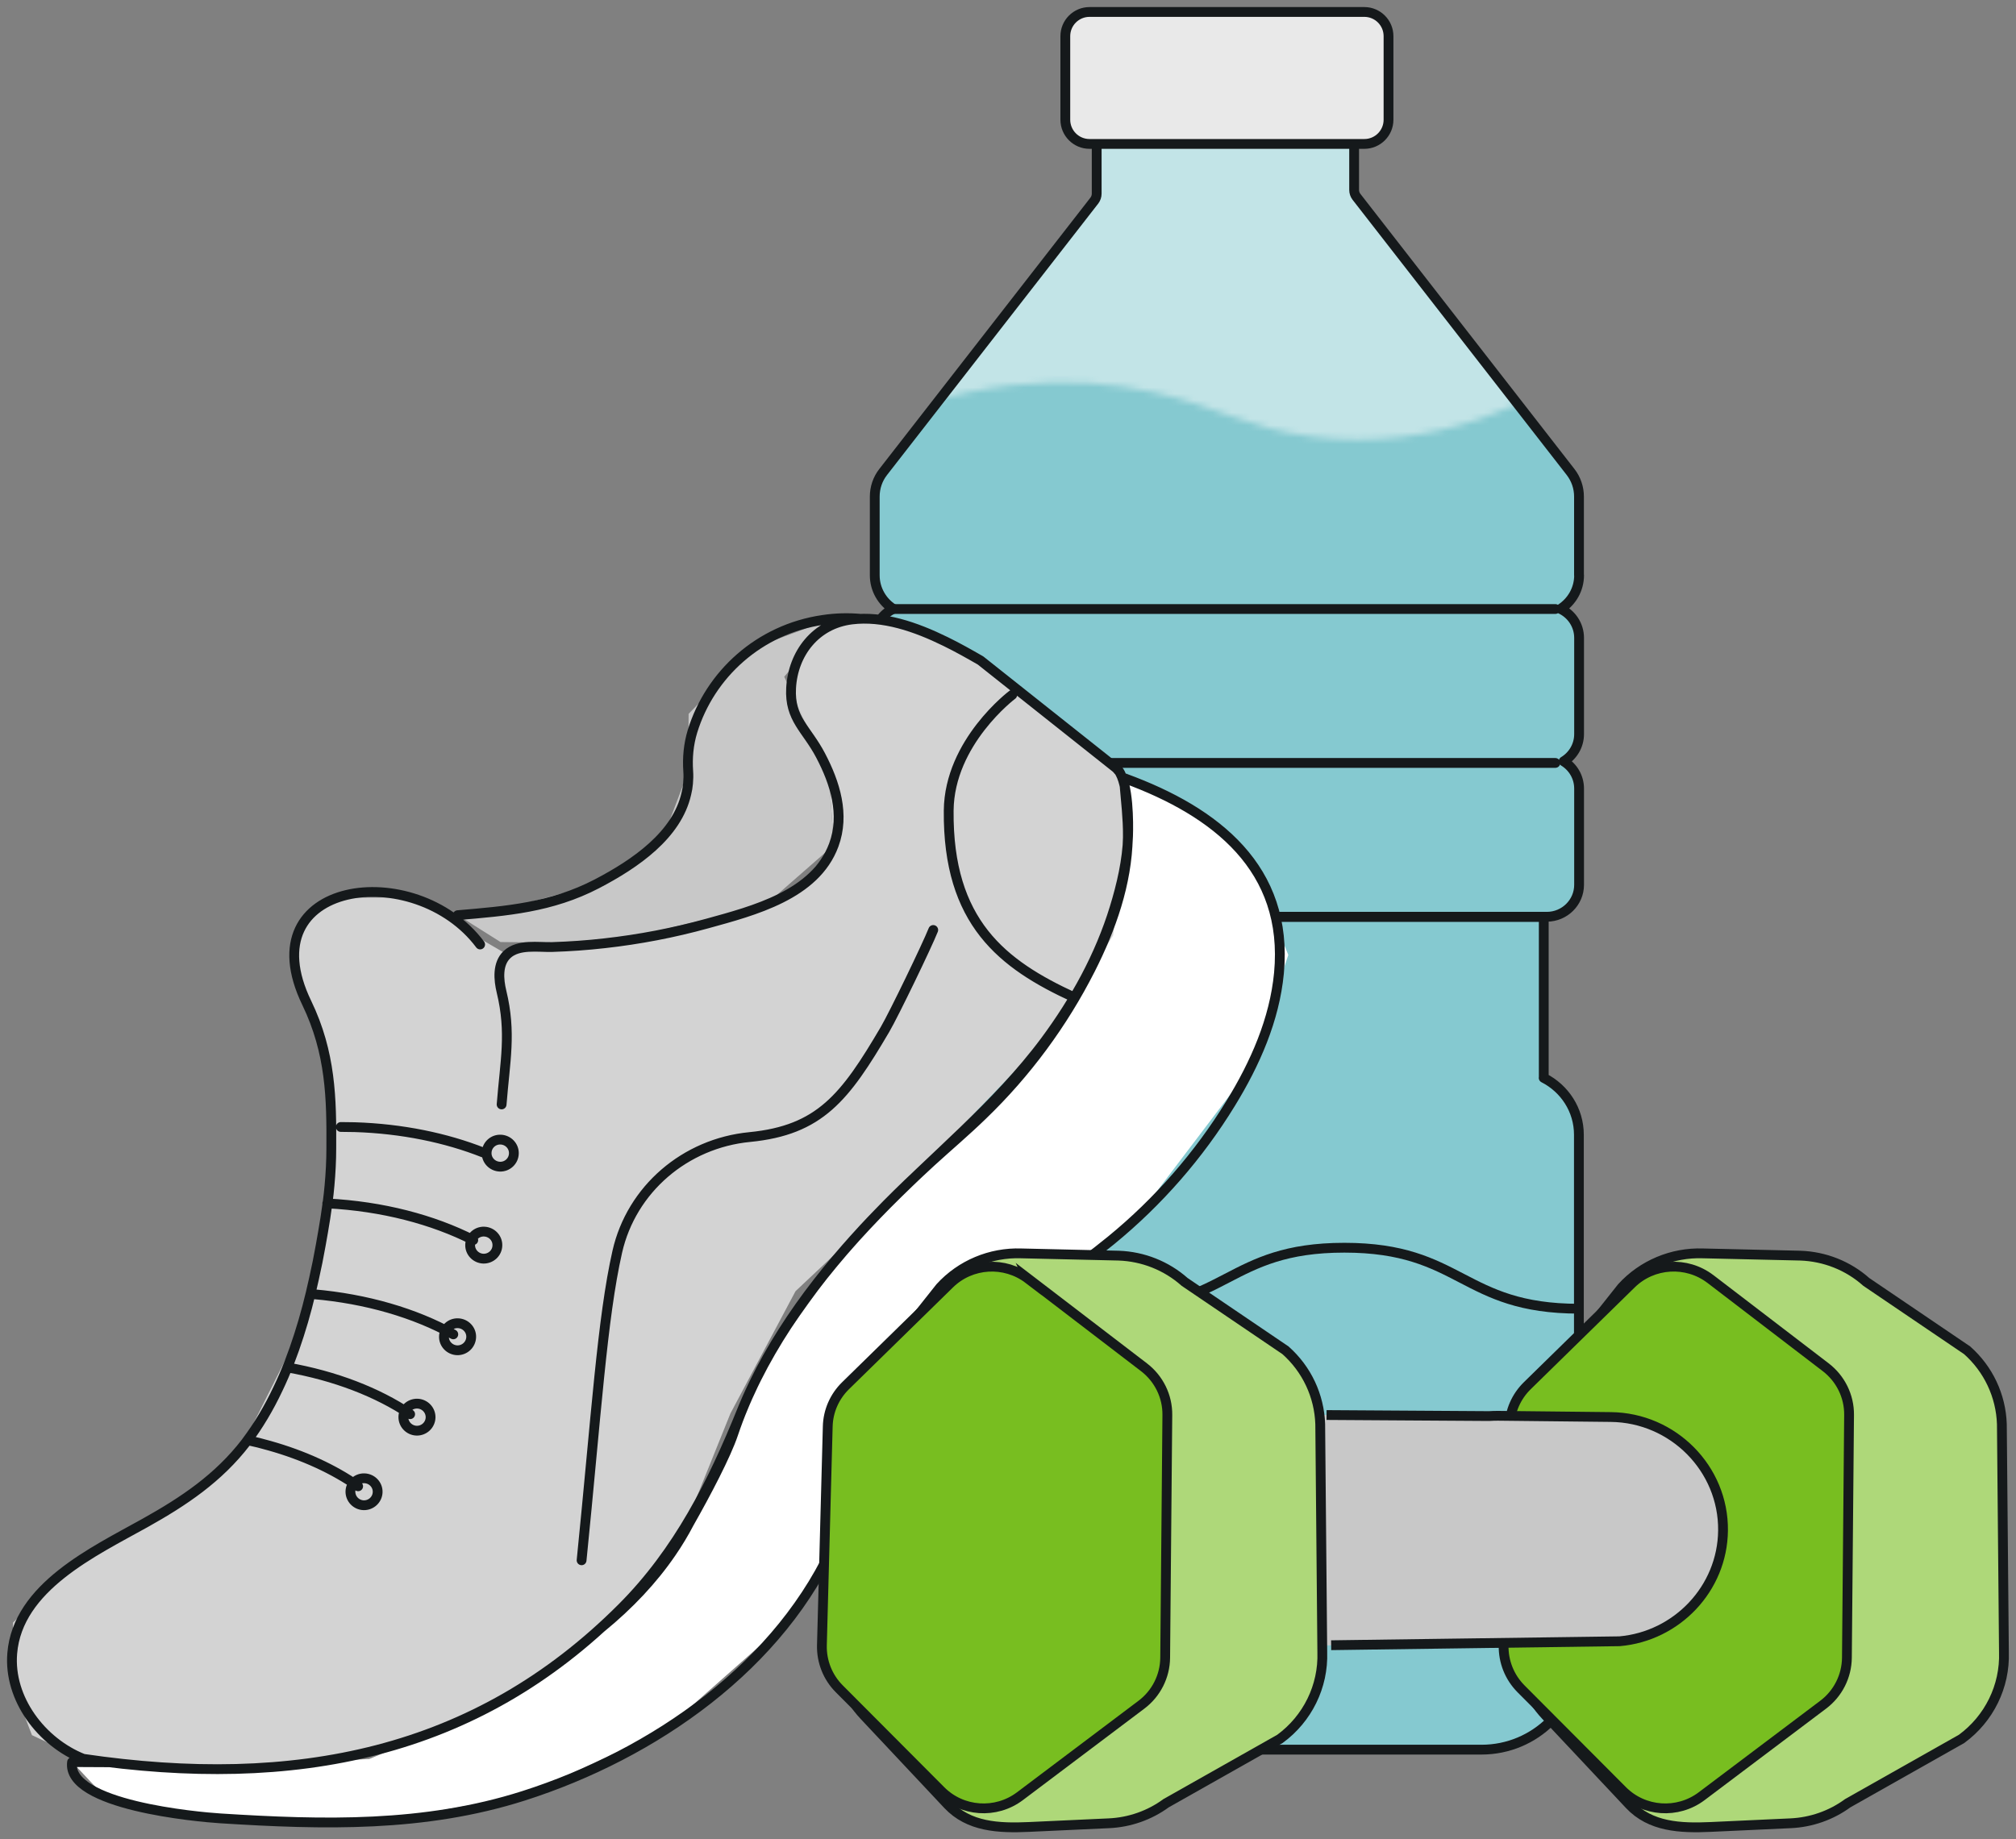
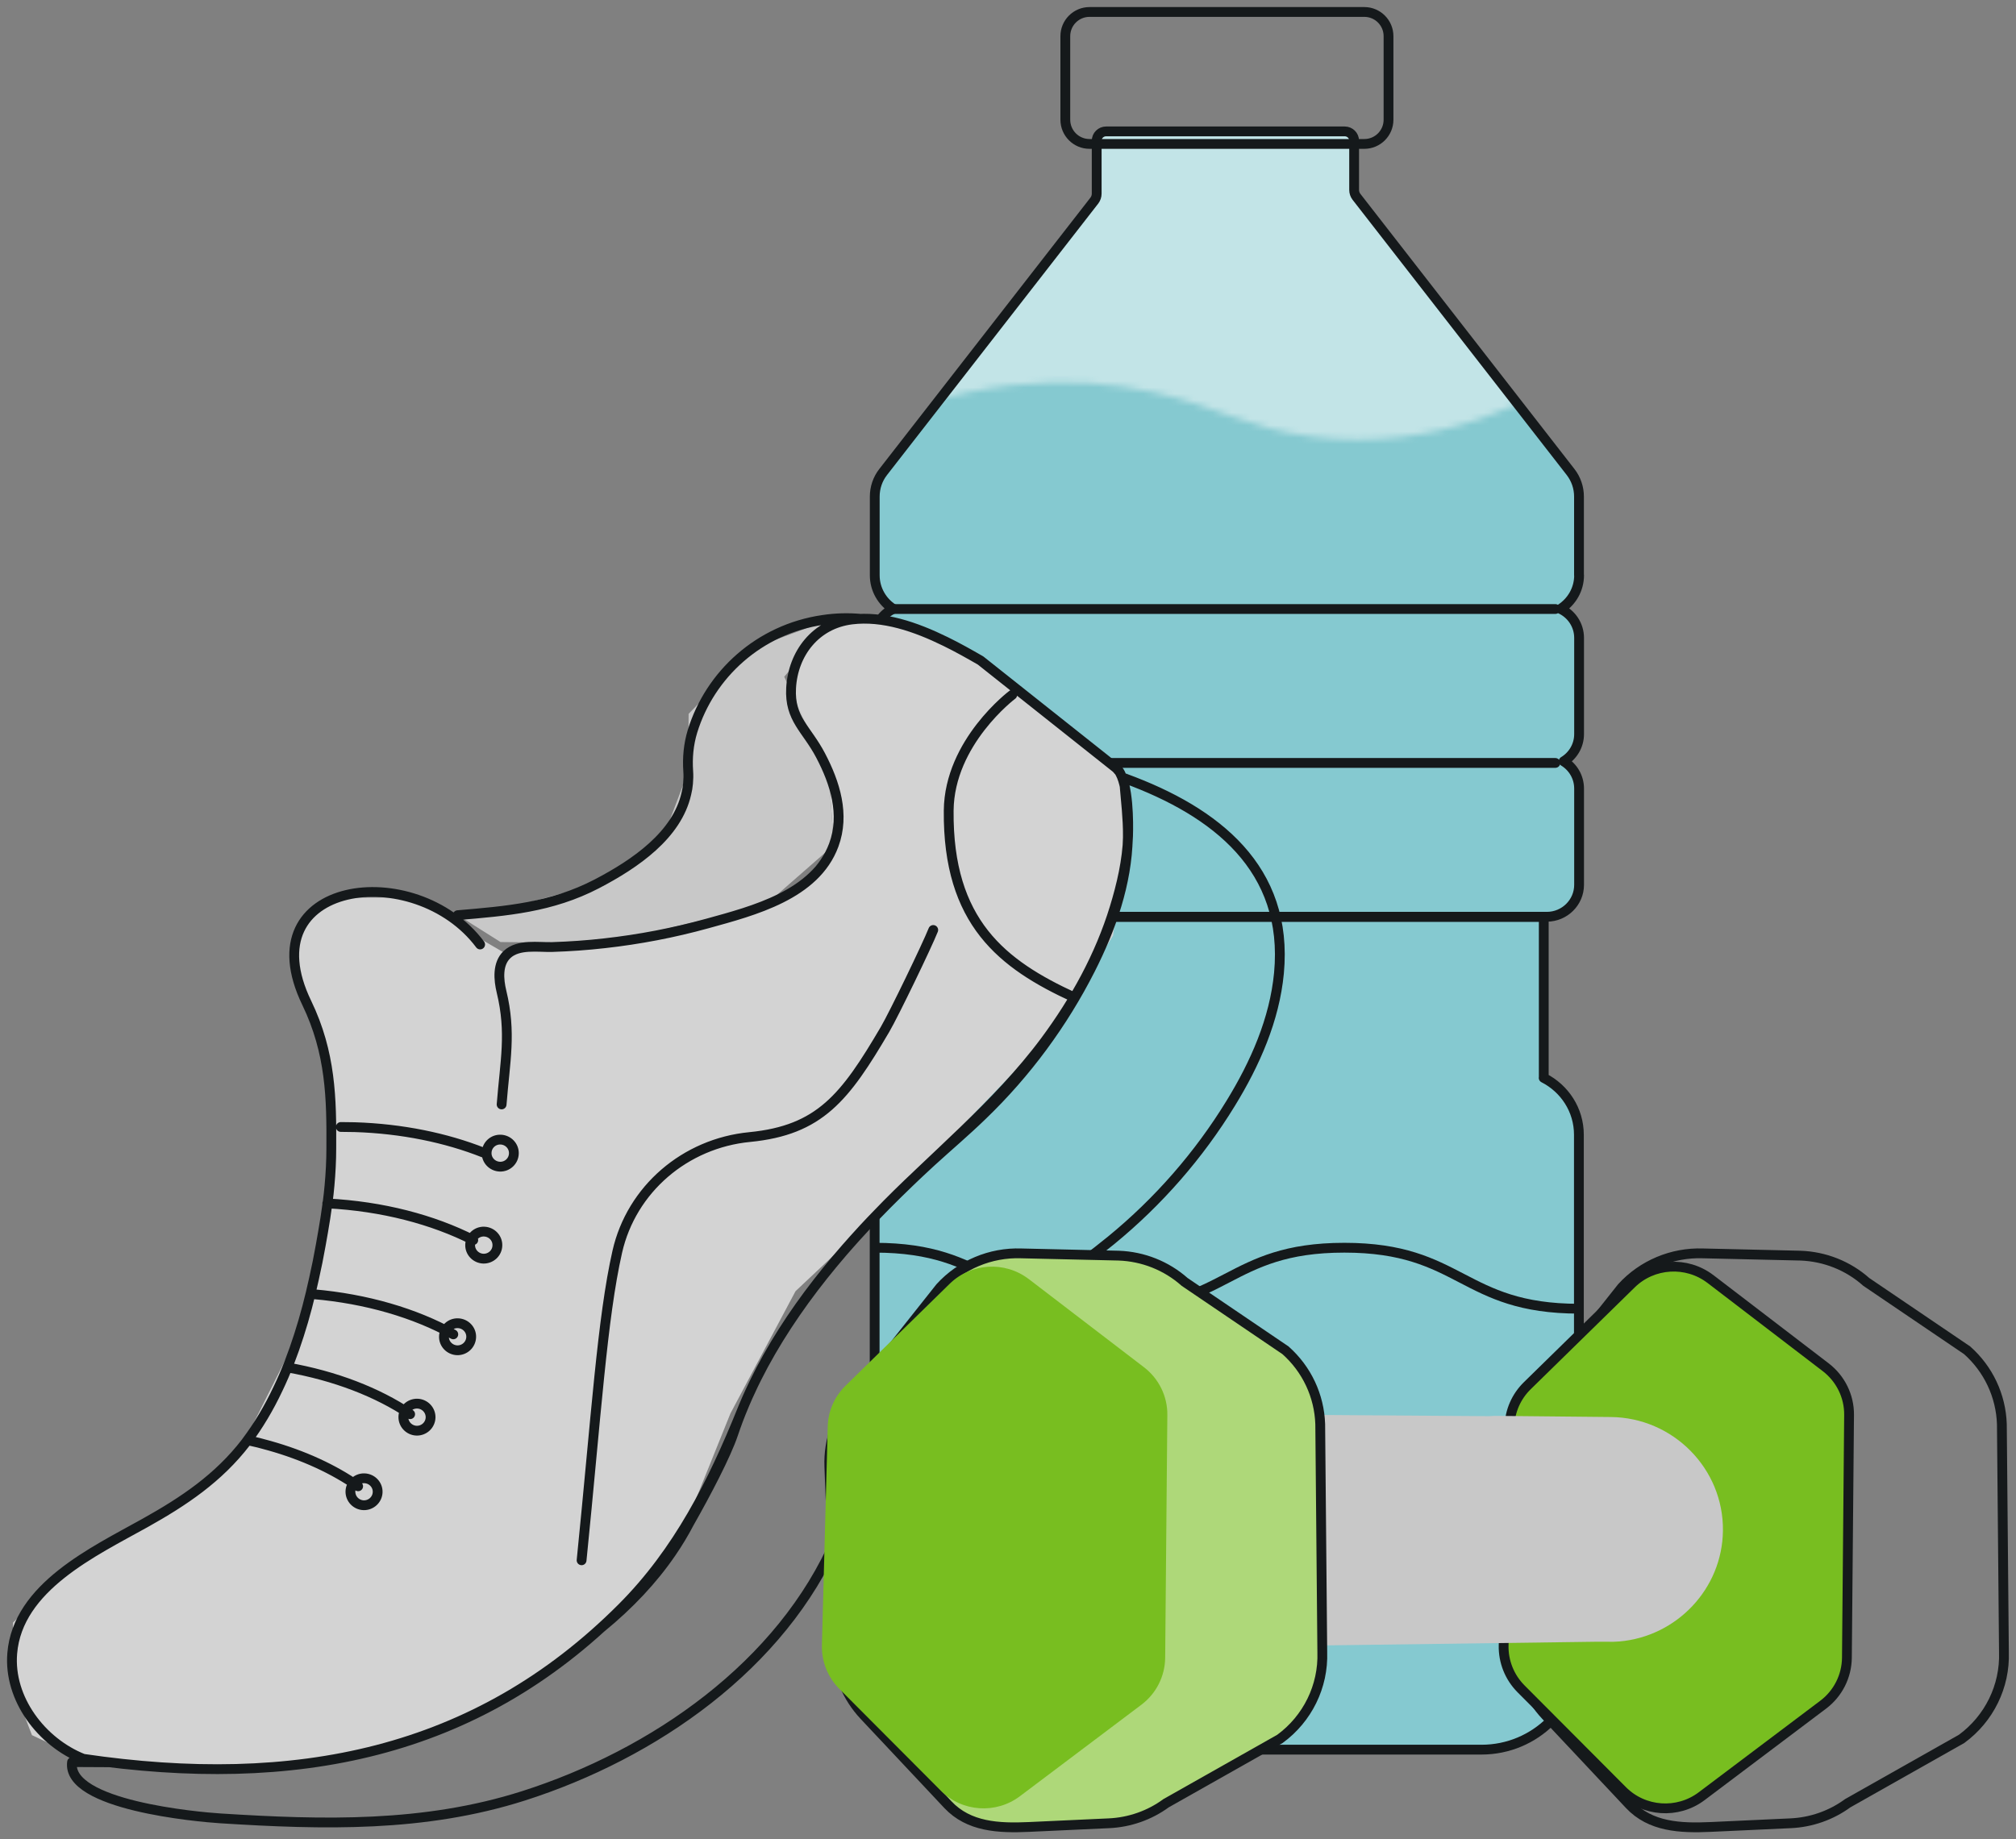
<svg xmlns="http://www.w3.org/2000/svg" width="320" height="292" viewBox="0 0 320 292" fill="none">
  <rect x="0" y="0" width="320" height="292" fill="#808080" stroke="none" />
  <mask id="mask0_4370_789" style="mask-type:luminance" maskUnits="userSpaceOnUse" x="0" y="0" width="320" height="292">
    <path d="M320 0H0V292H320V0Z" fill="white" />
  </mask>
  <g mask="url(#mask0_4370_789)">
    <path d="M250.636 91.333V78.822C250.636 77.416 250.172 76.054 249.305 74.946L215.303 31.233C215.079 30.934 214.944 30.56 214.944 30.156V22.344C214.944 21.521 214.271 20.862 213.449 20.862H175.574C174.752 20.862 174.079 21.521 174.079 22.344V30.754C174.079 31.143 173.944 31.532 173.72 31.832L140.181 74.946C139.314 76.054 138.851 77.431 138.851 78.837V91.333C138.851 93.578 140.032 95.553 141.796 96.676C140.047 97.484 138.851 99.235 138.851 101.27V116.549C138.851 118.39 139.837 119.991 141.303 120.874C139.837 121.772 138.851 123.374 138.851 125.199V140.479C138.851 143.277 141.153 145.552 143.979 145.552H144.443V171.112C141.123 172.789 138.851 176.201 138.851 180.151V262.43C138.851 270.9 145.774 277.769 154.326 277.769H235.175C243.713 277.769 250.636 270.9 250.636 262.43V180.151C250.636 176.201 248.363 172.789 245.044 171.112V145.552H245.522C248.348 145.552 250.651 143.277 250.651 140.479V125.199C250.651 123.359 249.664 121.757 248.199 120.874C249.679 119.976 250.651 118.375 250.651 116.549V101.27C250.651 99.235 249.44 97.484 247.705 96.676C249.47 95.538 250.651 93.578 250.651 91.333" fill="#C2E4E7" />
  </g>
  <mask id="mask1_4370_789" style="mask-type:luminance" maskUnits="userSpaceOnUse" x="130" y="56" width="125" height="232">
    <path d="M208.469 69.349C198.077 68.047 193.337 64.53 183.079 62.27C170.998 59.606 153.264 59.112 130.446 70.635L141.122 287.9H254.493V56.478C243.951 63.692 227.862 71.788 208.484 69.349" fill="white" />
  </mask>
  <g mask="url(#mask1_4370_789)">
    <path d="M250.635 91.333V78.822C250.635 77.416 250.172 76.054 249.304 74.946L215.302 31.233C215.078 30.934 214.943 30.56 214.943 30.156V22.344C214.943 21.521 214.27 20.862 213.448 20.862H175.573C174.751 20.862 174.078 21.521 174.078 22.344V30.754C174.078 31.143 173.943 31.532 173.719 31.832L140.18 74.946C139.313 76.054 138.85 77.431 138.85 78.837V91.333C138.85 93.578 140.031 95.553 141.795 96.676C140.046 97.484 138.85 99.235 138.85 101.27V116.549C138.85 118.39 139.836 119.991 141.302 120.874C139.836 121.772 138.85 123.374 138.85 125.199V140.479C138.85 143.277 141.152 145.552 143.978 145.552H144.442V171.112C141.122 172.789 138.85 176.201 138.85 180.151V262.43C138.85 270.9 145.773 277.769 154.326 277.769H235.174C243.712 277.769 250.635 270.9 250.635 262.43V180.151C250.635 176.201 248.362 172.789 245.043 171.112V145.552H245.521C248.347 145.552 250.65 143.277 250.65 140.479V125.199C250.65 123.359 249.663 121.757 248.198 120.874C249.678 119.976 250.65 118.375 250.65 116.549V101.27C250.65 99.235 249.439 97.484 247.704 96.676C249.469 95.538 250.65 93.578 250.65 91.333" fill="#85C9D0" />
  </g>
  <mask id="mask2_4370_789" style="mask-type:luminance" maskUnits="userSpaceOnUse" x="0" y="0" width="320" height="292">
    <path d="M320 0H0V292H320V0Z" fill="white" />
  </mask>
  <g mask="url(#mask2_4370_789)">
    <path d="M250.634 91.331V78.835C250.634 77.429 250.171 76.067 249.303 74.944L215.301 31.231C215.077 30.932 214.942 30.558 214.942 30.154V22.342C214.942 21.519 214.269 20.86 213.447 20.86H175.572C174.75 20.86 174.077 21.519 174.077 22.342V30.752C174.077 31.141 173.942 31.53 173.718 31.83L140.179 74.944C139.312 76.052 138.849 77.429 138.849 78.835V91.331C138.849 93.576 140.03 95.551 141.794 96.674C140.045 97.482 138.849 99.233 138.849 101.268V116.548C138.849 118.388 139.836 119.989 141.301 120.872C139.836 121.77 138.849 123.372 138.849 125.197V140.477C138.849 143.275 141.151 145.55 143.977 145.55H245.52C248.346 145.55 250.649 143.275 250.649 140.477V125.197C250.649 123.357 249.662 121.755 248.197 120.872C249.677 119.975 250.649 118.373 250.649 116.548V101.268C250.649 99.233 249.438 97.482 247.703 96.674C249.468 95.537 250.649 93.576 250.649 91.331H250.634Z" stroke="#15191B" stroke-width="1.556" stroke-linecap="round" stroke-linejoin="round" />
-     <path d="M216.557 1.899H172.94C170.817 1.899 169.098 3.62 169.098 5.745V19.005C169.098 21.13 170.817 22.851 172.94 22.851H216.557C218.68 22.851 220.4 21.13 220.4 19.005V5.745C220.4 3.62 218.68 1.899 216.557 1.899Z" fill="#E9E9E9" />
    <path d="M141.391 121.127H246.881M141.391 96.689H246.881M216.557 1.899H172.941C170.818 1.899 169.098 3.62 169.098 5.745V19.005C169.098 21.13 170.818 22.851 172.941 22.851H216.557C218.681 22.851 220.4 21.13 220.4 19.005V5.745C220.4 3.62 218.681 1.899 216.557 1.899ZM245.042 171.125V145.565H144.426V171.125C141.107 172.801 138.834 176.213 138.834 180.164V262.443C138.834 270.913 145.757 277.782 154.31 277.782H235.158C243.696 277.782 250.619 270.913 250.619 262.443V180.164C250.619 176.213 248.347 172.816 245.027 171.125H245.042Z" stroke="#15191B" stroke-width="1.556" stroke-linecap="round" stroke-linejoin="round" />
    <path d="M250.634 207.775C232.018 207.775 232.018 198.093 213.388 198.093C194.757 198.093 194.757 207.775 176.111 207.775C157.465 207.775 157.48 198.093 138.834 198.093M250.634 240.205C232.018 240.205 232.018 230.522 213.388 230.522C194.757 230.522 194.757 240.205 176.111 240.205C157.465 240.205 157.48 230.522 138.834 230.522" stroke="#15191B" stroke-width="1.556" stroke-miterlimit="10" />
  </g>
-   <path d="M177.502 122.325L178.953 135.15L173.076 153.872L160.053 172.818L135.994 196.238L120.742 217.504L109.408 241.777L93.26 260.334L72.864 273.294L58.614 279.265L26.601 280.701L11.454 279.759L16.493 285.116L29.547 288.139L60.454 289.097L83.092 285.101L105.431 274.7L124.6 257.76L139.194 232.573L152.397 216.86L180.418 193.365L198.406 169.645L204.492 151.612L198.511 136.901L188.642 128.251L177.502 122.325Z" fill="white" />
  <path d="M177.084 121.877L154.611 104.263L140.301 98.307L131.793 99.339L126.829 104.353L125.752 111.835L131.524 122.58L132.361 134.163L126.305 141.272L106.762 147.991L86.173 150.34L80.506 151.538L74.674 148.141L65.164 142.484L53.471 142.529L47.864 145.656L46.728 152.48L48.687 159.215L52.335 173.132L51.632 193.38L47.715 211.084L38.16 230.09L29.128 238.081L11.574 248.542L2.079 257.596L1.78 266.889L5.07 275.479L15.357 280.343L37.607 281.046L62.353 277.694L82.584 268.161L96.998 257.102L107.809 244.591L115.943 224.403L126.275 204.993L139.09 192.931L167.41 163.48L176.681 148.53L178.938 129.838L177.084 121.877Z" fill="#D3D3D3" />
  <path d="M132.539 98.067L119.411 102.931L109.303 113.332L109.243 122.461L105.415 132.592L94.724 140.329L78.471 144.759L72.654 145.282L79.443 149.562L95.965 149.757L121.4 143.756L132.36 134.163L131.508 122.52L124.48 107.436L132.539 98.067Z" fill="#C8C8C8" />
  <mask id="mask3_4370_789" style="mask-type:luminance" maskUnits="userSpaceOnUse" x="0" y="0" width="320" height="292">
    <path d="M320 0H0V292H320V0Z" fill="white" />
  </mask>
  <g mask="url(#mask3_4370_789)">
    <path d="M136.636 98.247C134.662 98.067 132.643 98.112 130.595 98.426C120.517 99.908 112.697 107.061 109.916 116.115C109.288 118.18 109.093 120.32 109.243 122.46C109.288 123.089 109.273 123.732 109.213 124.391C109.168 124.944 109.078 125.483 108.944 126.007C107.463 132.562 100.899 137.111 94.724 140.329C87.502 144.085 80.399 144.639 72.654 145.297M177.501 122.326C177.367 122.146 177.232 121.996 177.082 121.877C177.023 121.832 155.64 104.861 155.64 104.861C153.876 103.844 152.022 102.796 150.093 101.853C145.308 99.504 140.15 97.738 135.2 98.351C129.473 99.055 125.87 103.739 125.571 109.246C125.302 114.155 128.038 115.711 130.251 119.931C132.554 124.316 134.139 129.314 132.344 134.163C129.414 142.08 119.605 144.594 112.293 146.614C106.94 148.096 101.482 149.143 95.965 149.757C93.213 150.071 90.432 150.265 87.651 150.355C85.423 150.415 82.283 149.846 80.489 151.538C78.919 153.019 79.143 155.533 79.607 157.449C81.192 163.989 80.16 168.463 79.622 175.347M95.412 258.434C99.882 254.782 103.635 250.786 106.551 246.521C107.613 244.98 108.57 243.379 109.407 241.777C112.069 237.093 115.269 230.988 116.375 227.68C120.427 215.618 128.217 204.649 137.084 195.056C137.473 194.637 137.862 194.233 138.251 193.814C138.52 193.53 138.804 193.23 139.088 192.946C141.331 190.597 143.634 188.352 145.951 186.182C146.579 185.598 147.207 185.015 147.82 184.446C150.527 181.977 153.323 179.612 155.94 177.068C162.907 170.364 168.709 162.492 173.075 153.887C176.38 147.362 178.877 140.269 179.026 132.966C179.026 132.861 179.026 132.756 179.026 132.666C179.056 130.063 178.682 126.86 178.533 125.034C178.458 123.987 178.443 123.403 178.638 123.613C192.992 128.88 204.565 137.889 203.01 154.501C202.307 161.878 199.227 168.852 195.34 175.182C190.301 183.413 183.856 190.791 176.38 196.912C173.554 199.231 170.578 201.371 167.677 203.616C153.831 214.331 139.806 227.935 132.808 244.187C124.106 264.45 103.725 278.532 83.091 285.116C67.316 290.145 51.331 289.726 34.988 288.693C31.43 288.469 10.511 286.613 11.438 279.759C11.438 279.759 13.89 279.774 17.269 279.789M76.212 149.951C65.85 136.108 39.265 139.715 48.685 159.215C52.528 167.176 52.632 174.434 52.587 182.261C52.587 184.251 52.483 186.242 52.303 188.217C52.154 189.938 51.914 191.659 51.645 193.38C51.421 194.817 51.167 196.253 50.913 197.675C50.599 199.456 50.24 201.252 49.836 203.033C49.178 206.041 48.401 209.049 47.459 211.967C46.517 214.915 45.425 217.788 44.109 220.527C42.704 223.505 41.044 226.318 39.085 228.922C39.07 228.952 39.04 228.982 39.025 229.012C34.674 234.669 29.187 238.35 22.996 241.807C14.877 246.342 2.81 251.954 1.943 262.489C1.345 269.702 6.593 276.616 13.217 279.235C46.786 284.174 75.525 278.517 98.731 255.261C107.643 246.342 113.13 235.417 117.766 223.939C122.506 212.236 130.371 202 139.103 192.931C148 183.683 158.212 175.631 165.898 165.276C170.653 158.87 174.585 151.762 176.918 144.13C178.039 140.478 178.937 136.587 179.056 132.756C179.131 130.631 179.146 124.496 177.531 122.311M148.134 147.647C147.147 150.131 141.929 160.951 140.479 163.435C134.139 174.225 130.146 179.433 118.992 180.525C108.764 181.513 100.241 188.786 97.983 198.723C95.591 209.258 94.619 224.942 92.316 247.719M76.736 182.994C70.8 180.645 63.817 179.193 56.325 178.954C55.578 178.939 54.83 178.924 54.098 178.924M75.121 196.882C68.721 193.635 60.707 191.509 51.944 191.06M71.951 211.847C65.895 208.495 58.224 206.205 49.731 205.472M65.103 224.523C59.929 221.051 53.2 218.432 45.605 217.1M56.849 235.971C52.976 233.262 48.191 231.047 42.764 229.521C41.642 229.192 40.476 228.907 39.294 228.653M160.679 110.309C160.679 110.309 150.691 117.806 150.587 128.686C150.422 146.449 159.124 153.124 170.503 158.347M77.244 183.009C77.199 184.191 78.141 185.179 79.338 185.224C80.534 185.269 81.535 184.326 81.565 183.144C81.61 181.962 80.668 180.974 79.472 180.929C78.276 180.884 77.274 181.812 77.244 183.009ZM74.627 197.615C74.583 198.797 75.525 199.785 76.721 199.83C77.917 199.86 78.919 198.932 78.949 197.75C78.994 196.568 78.052 195.58 76.855 195.535C75.659 195.49 74.657 196.433 74.627 197.615ZM70.471 212.161C70.426 213.344 71.368 214.331 72.564 214.376C73.76 214.406 74.747 213.478 74.792 212.296C74.837 211.114 73.895 210.126 72.699 210.081C71.502 210.036 70.516 210.964 70.471 212.161ZM64.026 224.927C63.996 226.109 64.923 227.097 66.119 227.141C67.316 227.171 68.302 226.244 68.347 225.061C68.377 223.879 67.45 222.891 66.254 222.846C65.058 222.817 64.056 223.729 64.026 224.927ZM55.623 236.764C55.593 237.946 56.52 238.934 57.716 238.979C58.912 239.009 59.899 238.081 59.944 236.914C59.989 235.731 59.047 234.744 57.851 234.699C56.654 234.654 55.653 235.597 55.623 236.779V236.764Z" stroke="#15191B" stroke-width="1.556" stroke-linecap="round" stroke-linejoin="round" />
-     <path d="M270.312 198.992L285.773 199.351C289.645 199.486 293.353 200.952 296.239 203.526L312.239 214.376C315.618 217.369 317.607 221.604 317.756 226.094L318.085 262.324C318.264 267.727 315.737 272.875 311.356 276.077L293.294 286.284C290.662 288.214 287.492 289.322 284.217 289.471L271.538 290.055C266.678 290.279 261.968 290.04 258.649 286.508L245.371 272.366C242.664 269.478 241.094 265.737 240.945 261.801L239.838 232.858C239.674 228.578 241.199 224.403 244.1 221.215L257.437 204.394C260.712 200.803 265.422 198.827 270.297 198.992" fill="#AED879" />
    <path d="M270.312 198.992L285.773 199.351C289.645 199.486 293.353 200.952 296.239 203.526L312.239 214.376C315.618 217.369 317.607 221.604 317.756 226.094L318.085 262.324C318.264 267.727 315.737 272.875 311.356 276.077L293.294 286.284C290.662 288.214 287.492 289.322 284.217 289.471L271.538 290.055C266.678 290.279 261.968 290.04 258.649 286.508L245.371 272.366C242.664 269.478 241.094 265.737 240.945 261.801L239.838 232.858C239.674 228.578 241.199 224.403 244.1 221.215L257.437 204.394C260.712 200.803 265.422 198.827 270.297 198.992H270.312Z" stroke="#15191B" stroke-width="1.556" stroke-miterlimit="10" />
    <path d="M271.478 203.047L289.795 217.069C292.158 218.88 293.533 221.679 293.504 224.642L293.16 263.192C293.13 266.125 291.739 268.879 289.392 270.645L270.103 285.176C266.29 288.049 260.907 287.675 257.543 284.293L241.424 268.116C239.6 266.275 238.613 263.791 238.672 261.217L239.6 226.468C239.659 224.028 240.676 221.709 242.441 219.988L258.948 203.825C262.342 200.503 267.71 200.174 271.493 203.062" fill="#78BE20" />
    <path d="M271.478 203.047L289.795 217.069C292.158 218.88 293.533 221.679 293.504 224.642L293.16 263.192C293.13 266.125 291.739 268.879 289.392 270.645L270.103 285.176C266.29 288.049 260.907 287.675 257.543 284.293L241.424 268.116C239.6 266.275 238.613 263.791 238.672 261.217L239.6 226.468C239.659 224.028 240.676 221.709 242.441 219.988L258.948 203.825C262.342 200.503 267.71 200.174 271.493 203.062L271.478 203.047Z" stroke="#15191B" stroke-width="1.556" stroke-miterlimit="10" />
    <path d="M273.481 242.99C273.586 233.173 265.571 225.062 255.673 224.972L237.745 224.792C237.281 224.792 236.818 224.792 236.354 224.837L208.572 224.643L210.187 261.232L253.475 260.649H255.299C255.882 260.679 256.465 260.649 257.049 260.604H257.063C266.155 259.811 273.377 252.238 273.481 243.02" fill="#C8C8C8" />
    <path d="M162.099 198.992L177.56 199.351C181.433 199.486 185.141 200.952 188.042 203.526L204.041 214.376C207.421 217.369 209.409 221.604 209.559 226.094L209.888 262.324C210.067 267.727 207.54 272.875 203.159 276.077L185.096 286.284C182.465 288.214 179.295 289.322 176.02 289.471L163.34 290.055C158.481 290.279 153.771 290.04 150.451 286.508L137.173 272.366C134.467 269.478 132.897 265.737 132.747 261.801L131.641 232.858C131.476 228.578 133.002 224.403 135.902 221.215L149.24 204.394C152.515 200.803 157.225 198.827 162.099 198.992Z" fill="#AED879" />
    <path d="M162.099 198.992L177.56 199.351C181.433 199.486 185.141 200.952 188.042 203.526L204.041 214.376C207.421 217.369 209.409 221.604 209.559 226.094L209.888 262.324C210.067 267.727 207.54 272.875 203.159 276.077L185.096 286.284C182.465 288.214 179.295 289.322 176.02 289.471L163.34 290.055C158.481 290.279 153.771 290.04 150.451 286.508L137.173 272.366C134.467 269.478 132.897 265.737 132.747 261.801L131.641 232.858C131.476 228.578 133.002 224.403 135.902 221.215L149.24 204.394C152.515 200.803 157.225 198.827 162.099 198.992Z" stroke="#15191B" stroke-width="1.556" stroke-miterlimit="10" />
    <path d="M163.267 203.047L181.583 217.069C183.946 218.88 185.322 221.679 185.292 224.642L184.948 263.192C184.918 266.125 183.527 268.879 181.18 270.645L161.891 285.176C158.078 288.049 152.695 287.675 149.331 284.293L133.212 268.116C131.388 266.275 130.401 263.791 130.461 261.217L131.388 226.468C131.447 224.028 132.464 221.709 134.229 219.988L150.736 203.825C154.13 200.503 159.498 200.174 163.281 203.062" fill="#78BE20" />
-     <path d="M210.562 224.657L236.355 224.822C236.818 224.792 237.282 224.777 237.745 224.777L255.688 224.972C265.587 225.076 273.602 233.187 273.497 242.99C273.407 252.208 266.17 259.78 257.079 260.574L211.294 261.202M163.267 203.048L181.583 217.07C183.946 218.881 185.322 221.679 185.292 224.642L184.948 263.193C184.918 266.126 183.527 268.879 181.18 270.645L161.891 285.176C158.078 288.05 152.695 287.676 149.331 284.293L133.212 268.116C131.388 266.29 130.401 263.791 130.461 261.217L131.388 226.468C131.447 224.029 132.464 221.709 134.229 219.988L150.736 203.826C154.13 200.504 159.484 200.174 163.281 203.078L163.267 203.048Z" stroke="#15191B" stroke-width="1.556" stroke-miterlimit="10" />
  </g>
</svg>